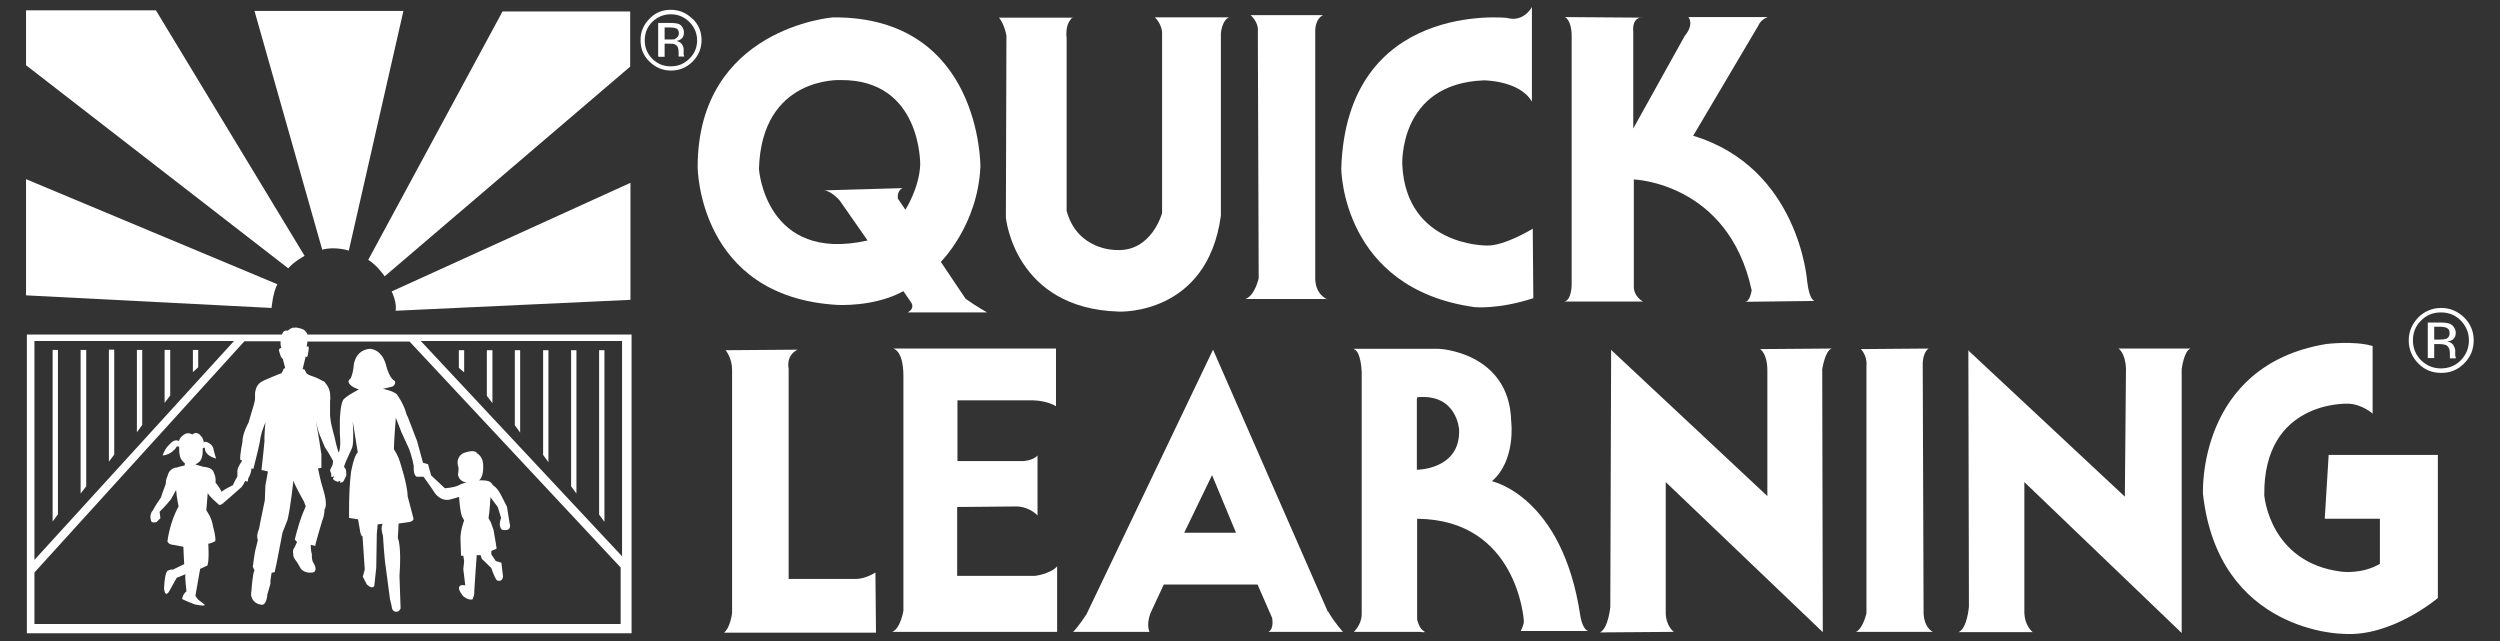
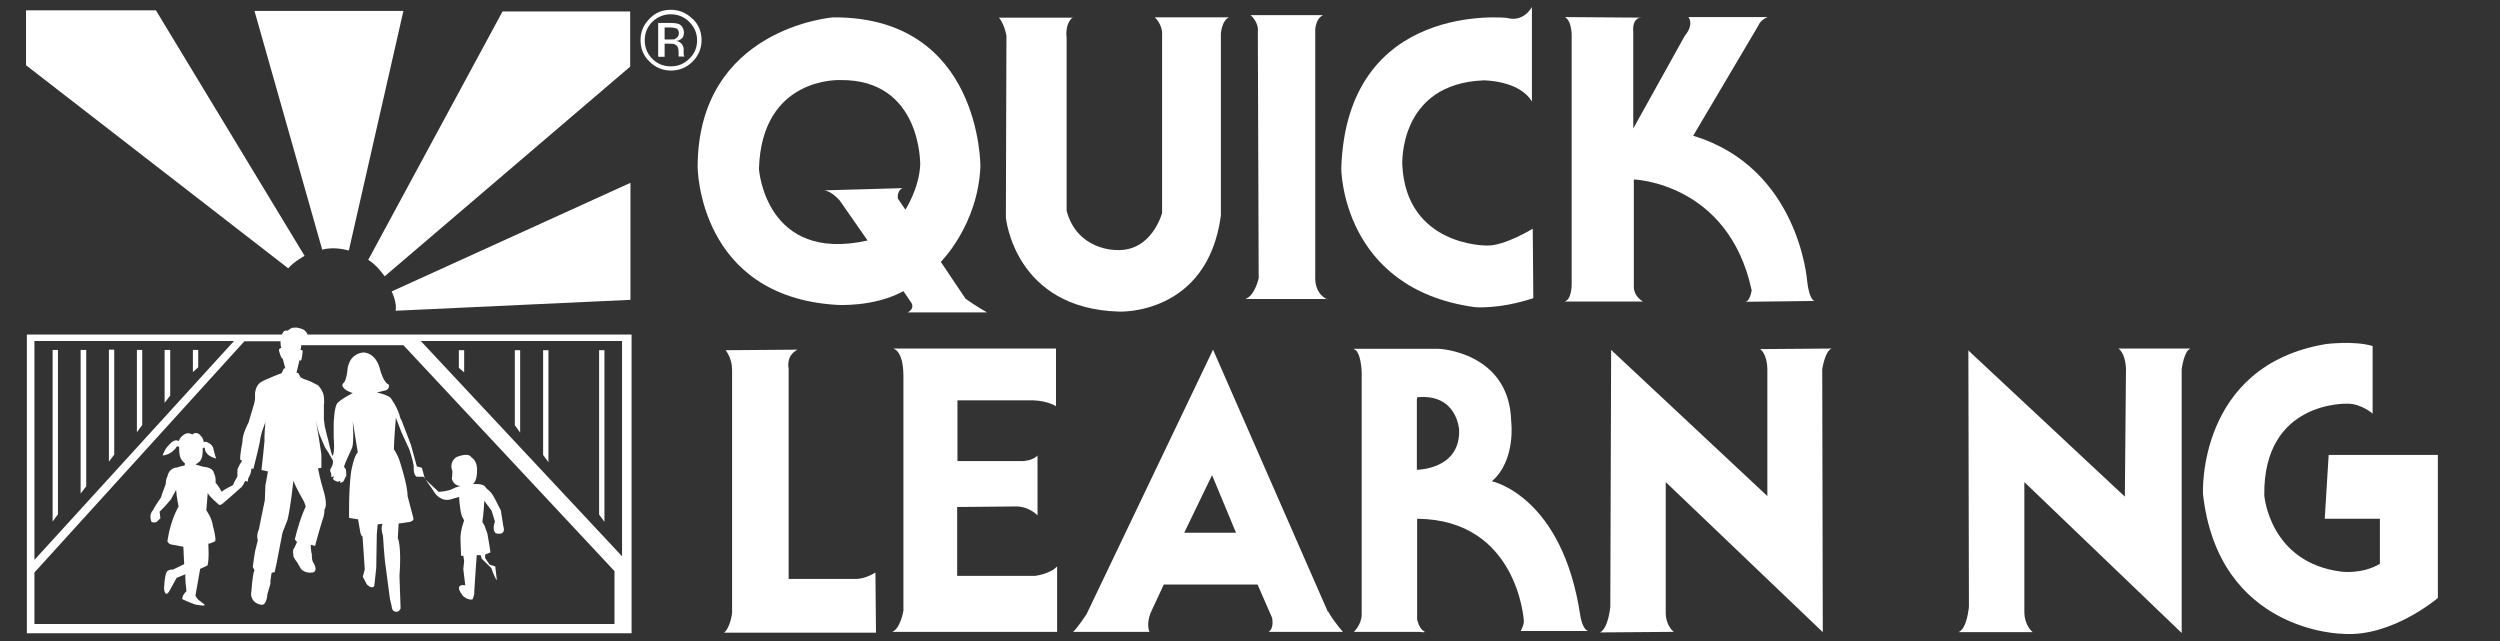
<svg xmlns="http://www.w3.org/2000/svg" id="Layer_1" data-name="Layer 1" viewBox="0 0 893 229">
  <rect x="0" y="0" width="893" height="229" fill="#333333" stroke="none" />
  <defs>
    <style>
      .cls-1 {
        fill: #fff;
      }
    </style>
  </defs>
  <g id="ql">
    <g>
      <path id="Fill-1" class="cls-1" d="M323.4,74.9l-2.7-4c-.3-3,1.7-3.7,1.7-3.7l-28,.8c2.8.3,5.6,3.7,5.6,3.7l9.9,14.2c-36.5,8.2-38.8-25.5-38.8-25.5.9-33.2,29.1-31.8,29.1-31.8,29.1-.3,28.5,30.3,28.5,30.3-.4,8.5-5.3,16-5.3,16h0ZM336,93.6s13.3-13.1,14.2-34.1c0,0,.4-53.6-52.6-53.3,0,0-48.3,3.7-48.4,53.4,0,0,.1,46.3,49.7,49.3,0,0,13.2.9,23.8-4.9l2.8,4.1s1.5,2-1.3,3.5h28.4s-3.8-2.1-7.7-4.9l-8.8-13.1h-.1Z" />
      <path id="Fill-2" class="cls-1" d="M383.4,6.3h-26.6s1.8,1.8,2.7,6.4l-.2,65s3,32.6,40.5,33.6c0,0,31.5,1.4,36.3-34.3V12s.3-4.7,2.9-5.8h-26.5s2.9,2.5,2.6,6.5v63.4s-3.7,14-16.5,13.2c0,0-13.8.2-17.6-14V13.5s-.8-4.9,2.2-7.3" />
      <path id="Fill-3" class="cls-1" d="M547.2,36.3V2.5s-2.9,5.6-8.9,3.9c0,0-57.3-6.3-59.2,53.8,0,0,.1,42.9,47.6,49.5,0,0,8.6.9,21-3.2l-.2-24.8s-10.3,6.3-16.5,6c0,0-28.6.3-30.1-28.7,0,0-1.6-29.1,29.1-30.3,0,0,12.8,0,17.2,7.6" />
      <path id="Fill-4" class="cls-1" d="M586.3,6.3l-27.3-.2s2.3.9,2.4,6.5v89.1s0,5.5-2.6,6h28.1s-3.5-1.7-3.3-5.7v-37.9s33.8,1.1,42.1,39.6c0,0-.6,4-2.3,4.1l24.8-.3s-1.9,0-2.7-7.2c0,0-2.9-40.4-40.7-51.8l23.3-39.4s.7-2,3.3-3h-28.3c0,0,2.2,2.5-1.3,6.7l-18.4,33.1V11.4s-.7-4.9,3-5.2" />
      <path id="Fill-5" class="cls-1" d="M284.8,124.9l-25.6.2s2.3,2.8,2.3,6.9v87s-.6,5.2-2.9,7h54.3c0-.1-.2-21.5-.2-21.5,0,0-3.3,2.2-6.8,2.3h-24.2v-75.1s-1.1-4.5,3-6.7" />
      <path id="Fill-6" class="cls-1" d="M377.7,225.7h-59c3-1.2,4-7.6,4-7.6v-83.7c0-9.5-3.7-9.9-3.7-9.9h58.2v20.6s-2.8-1.9-8.1-2.1h-27.1v21.7h23.4s3.5-.1,5.2-2v21.4s-2.7-3-7.3-3.2l-21.4.2v24.6h27.5c0,.1,5.7-.6,8.2-3.4v23.4" />
      <path id="Fill-7" class="cls-1" d="M474.4,218.4c1.9,3.5,5.3,7.3,5.3,7.3h-26.6c2.1-1.1,1.3-5,1.3-5l-5.2-11.9h-33.5l-4.7,10.1c-1.7,4.3-.4,6.8-.4,6.8h-27.3c1.6-1.4,4.8-6.3,4.8-6.3l45.2-94.5,41,93.6h.1ZM433,169.6l-10,20.7h18.5l-8.6-20.7h.1Z" />
      <path id="Fill-8" class="cls-1" d="M483.6,124.6h30.2c0-.1,25.4,1.1,26,25.9,0,0,1.8,13.9-6.9,21.4,0,0,25.2,5.2,31.6,48.1,0,0,.7,4.8,2.8,5.4h-24.1s1.3-2.4,1.1-3.8c0,0-2.2-36-38.1-36.3v36s.7,3.1,2.2,4c1.6.9-1.2.4-1.2.4h-23.6s2.8-2.6,2.8-6.3v-86.5s-.2-7.4-2.8-8.2h0ZM506.1,142.4v25.4s15.6,0,15.1-14.3c0,0-.7-13-15-11.6v.5h-.1Z" />
      <path id="Fill-9" class="cls-1" d="M575.5,124.9l-.3,91.9s-.7,7.7-3.7,9.1l26.4-.2s-3-2.1-2.9-7.2v-46.3c0,0,56.1,53.6,56.1,53.6l-.2-93.9s1-6.7,3.4-7.4l-25.6.2s2.5,1.4,2.6,7.3v45.2c0,0-55.9-52.3-55.9-52.3" />
-       <path id="Fill-10" class="cls-1" d="M688.8,124.5l-24.1.2s2.3,2.3,2,5.7v88.6c0,0-1.1,5.3-3.7,6.7h27.4s-3.5-1.5-3.3-7.8l-.3-87.5s-.2-4.3,2.1-5.9" />
      <path id="Fill-11" class="cls-1" d="M703.1,125l.2,91.7s-.6,7.8-3.7,9.1h26.5s-3-2.2-3-7.3,0-1.5,0-1.5v-44.8c0,0,56.2,53.9,56.2,53.9v-94.2s.8-6.7,3.2-7.4h-25.8s2.5,1.4,2.7,7.3l-.4,45.6-56.1-52.4" />
      <path id="Fill-12" class="cls-1" d="M847.6,147.8s-4.1-3.6-9-3.6c0,0-30.2-1.3-29.8,32.7,0,0,1.8,24.1,27.6,27.3,0,0,7.3,1,13.7-2.8v-16.1h-19.7l1.4-22.8h39v51.1s-16.5,14.1-33.9,12.8c0,0-44.5-.3-50-50,0,0-2.2-45.8,43.9-53.5,0,0,10.1-1.3,16.7.7v24.2" />
-       <path id="Fill-13" class="cls-1" d="M879,114.5c1.9,2,2.9,4.3,2.9,7.1s-1,5.1-2.9,7.1c-1.9,1.9-4.3,2.9-7.1,2.9s-5.1-1-7.1-2.9c-1.9-2-2.9-4.3-2.9-7.1s.9-5.1,2.9-7.1,4.3-2.9,7.1-2.9,5.1.9,7.1,2.9h0ZM880.2,113.4c-2.3-2.2-5-3.4-8.2-3.4s-6,1.2-8.2,3.4c-2.2,2.3-3.4,5-3.4,8.2s1.2,6,3.4,8.2c2.2,2.3,5,3.4,8.2,3.4s6-1.1,8.2-3.4c2.3-2.3,3.4-5,3.4-8.2s-1.1-5.9-3.4-8.2h0ZM873.7,121c-.5.2-1.2.3-2.2.3h-2v-4.6h1.9c1.3,0,2.2.2,2.7.5.6.3.9.9.9,1.9s-.5,1.6-1.3,2h0ZM867.2,127.9h2.3v-5h1.8c1.1,0,2,.2,2.5.4.8.5,1.3,1.4,1.3,2.9v1.8h2.1v-.2c0-.1,0-.3-.2-.7v-1.9c0-.6-.3-1.3-.7-2-.5-.7-1.3-1.1-2.2-1.2.8-.1,1.4-.3,1.9-.6.8-.6,1.2-1.4,1.2-2.5s-.7-2.6-2-3.2c-.7-.3-1.9-.5-3.5-.5h-4.5v12.7h0Z" />
      <path id="Fill-14" class="cls-1" d="M474.1,106.9s-4.5-1.6-4.3-8V11.4s-.3-4.4,2.8-6h-25.9s3,2.5,2.6,5.9l.3,88.1s-1.3,6.1-4.7,7.4h29.3" />
      <path id="Fill-15" class="cls-1" d="M246.2,7.8c1.8,1.8,2.8,4,2.8,6.6s-.9,4.8-2.8,6.6c-1.8,1.8-4,2.7-6.6,2.7s-4.8-.9-6.6-2.7-2.7-4-2.7-6.6.9-4.8,2.7-6.6c1.9-1.8,4.1-2.7,6.6-2.7s4.8.9,6.6,2.7h0ZM247.3,6.7c-2.1-2.1-4.7-3.2-7.7-3.2s-5.5,1-7.6,3.2c-2.1,2.1-3.2,4.6-3.2,7.6s1,5.6,3.2,7.7c2.1,2.1,4.7,3.2,7.7,3.2s5.6-1.1,7.7-3.2c2.1-2.1,3.2-4.7,3.2-7.7s-1.1-5.6-3.2-7.6h0ZM241.3,13.9c-.4.2-1.1.2-2,.2h-1.9v-4.3h1.8c1.2,0,2,.2,2.5.4.5.3.8.9.8,1.7s-.4,1.5-1.3,1.9h0ZM235.3,20.3h2.1v-4.7h1.6c1.1,0,1.9,0,2.3.4.8.4,1.1,1.3,1.1,2.7v1.3h0v.2h2v-.2s-.2-.3-.2-.6v-1.8c0-.6-.2-1.2-.6-1.8-.5-.6-1.1-1-2.1-1.2.7,0,1.3-.3,1.7-.6.8-.5,1.1-1.3,1.1-2.4s-.6-2.5-1.8-3c-.7-.3-1.8-.4-3.2-.4h-4.2v11.9h0l.2.2Z" />
-       <path id="Fill-16" class="cls-1" d="M99,101.5L9.3,64v41.5l87.7,4.5s.5-5.7,2.1-8.5" />
      <path id="Fill-17" class="cls-1" d="M102.9,95.8L9.3,23.3V3.7h46.4l53.1,87.7s-3.8,2-5.9,4.5" />
      <path id="Fill-18" class="cls-1" d="M115.1,89.2L90.9,3.9h53.2l-19.5,85.6s-5.2-1.6-9.5-.3" />
      <path id="Fill-19" class="cls-1" d="M131.6,92.7L179.5,4.1h45.6v19.7l-87.7,74.9s-2.7-4-5.9-5.9" />
      <path id="Fill-20" class="cls-1" d="M225.2,107.1l-83.9,3.9c.6-2.9-1.4-6.9-1.4-6.9l85.3-38.8v41.8" />
      <path id="Fill-21" class="cls-1" d="M20.7,183.7v-58.7h-1.9v61.3l1.9-2.6" />
      <path id="Fill-22" class="cls-1" d="M30.8,173.6v-48.6h-2v51.3l2-2.6" />
      <path id="Fill-23" class="cls-1" d="M40.8,162.4v-37.5h-1.9v40l1.9-2.5" />
      <path id="Fill-24" class="cls-1" d="M50.8,151.8v-26.8h-1.9v29.4l1.9-2.6" />
      <path id="Fill-25" class="cls-1" d="M60.8,141.3v-16.3h-2v18.9l2-2.6" />
      <path id="Fill-26" class="cls-1" d="M70.8,131.2v-6.2h-1.9v7.9l1.9-1.7" />
      <path id="Fill-27" class="cls-1" d="M214,183.8v-58.7h1.9v61.3l-1.9-2.6" />
-       <path id="Fill-28" class="cls-1" d="M204,173.7v-48.6h1.9v51.2l-1.9-2.6" />
      <path id="Fill-29" class="cls-1" d="M194,162.5v-37.4h1.9v40l-1.9-2.6" />
      <path id="Fill-30" class="cls-1" d="M183.9,151.9v-26.8h1.9v29.4l-1.9-2.6" />
-       <path id="Fill-31" class="cls-1" d="M173.9,141.4v-16.3h2v18.9l-2-2.6" />
      <path id="Fill-32" class="cls-1" d="M163.9,131.3v-6.2h1.9v7.9l-1.9-1.6" />
-       <path id="Fill-33" class="cls-1" d="M109.8,119.4h0c0-.1-.7-1.5-1.7-1.8,0,0-2.2-.9-3-.5-.7-.4-2.3,1-2.3,1-1.4-.2-1.7.5-2.1,1.4H9.6v106.7h216v-106.7h-115.8ZM12.3,121.8h71.3L12.3,200v1.2-79.3h0ZM222.2,222.9H12.3v-18.4l75-82.6h12.9c0,.8,0,1.7.3,2.4,0,0-1.1.1-.8,1.1.3,1,.7,2.7,1.3,2.7l.9,3.5h-.5c0,.1-.8,1.7-.8,1.7,0,0-1.3.4-6.1,2.5-1.5.7-3,1.5-3.4,4.6v1.8c0,1.3-.8,3.6-.8,3.6,0,0-1.1,3.6-1.5,5.1,0,0-2.3,4.1-2.2,7,0,0-.9,4.2-.8,6.3l.7.4s-1.7,2.3-1.7,3.5v2.1c0,0-1,1.6-1.6,3.1,0,0-3.4,1.6-4,2.4,0,0-1.1-2.1-2.2-3.3v-.4c0,0,.2-1.6-.6-3,0,0,0-2-3.9-2.3l-2.7-.8s1.8-.9,2-1.8c0,0,.7-.8.6-3.8,0,0,0-.4.8-.4,0,0-.6,2.6,4,3.9,0,0-.6-1.8-.9-3.1,0,0,0-1.7-2-2.6,0,0-.8-.6-1.5-.1,0,0-.2-1.6-1-2.2,0,0-1.3-2.1-3.1-.6,0,0-1.5-1-2.9,0,0,0-1.6.9-1.9,2.4,0,0-1.4-1.3-3.6,1.4,0,0-1.4,1.2-2.2,3.7,0,0,2.3-.1,4-1.9,0,0,.6-.4,1-1.3h.9c0-.1-.2,3.6.9,4.8,0,0,.5.7,1.2,1.3l-.2.7s-1.7.3-2.7.7c0,0-2.7-.1-3.4,3.2,0,0-.6.9-.6,2.7,0,0-1.3,3.4-1.7,4.8,0,0-2.4,3.4-2.8,4.5,0,0-1.6,1.4-.7,3.9,0,0,0,.8,1.9.4l1.4-1.4-.3-2.3s2.2-2.1,4.1-4.5l1.8-3.3c.2,2.7.9,5.9.9,5.9-3.2,5.6-4,12.5-4,12.5.6,1,1,1.1,2.6,1.3,1.6.3,3.1.6,3.1.6,0,.9.3,6.2.3,6.2l-4.1,2c-.7-.3-2,.5-2,.5-1,1.4-1.1,6.4-1.1,6.4.5,3.4,1.9.7,1.9.7l2.6-4.7,3.2-1.3c-.4.2.3,6.1.3,6.1-1.6,1.4-1.5,2.8-1.5,2.8,1.1.6,4.5,1.9,4.5,1.9,5.5,1.1,2.9-.4,2.9-.4l-1.7-1.3c-.4-.4-1-1.4-1-1.4l1.7-9.6,2.6-1.2c.7-1.9.3-7.8.3-7.8.8,0,2.5-.9,2.5-.9.3-1.5-.8-5.2-.8-5.2-.4-3.2-2.4-5.8-2.4-5.8l.5-6.2c.6,1.3,3.7,3.9,3.7,3.9.4.8,1.5,0,1.5,0,1.6-1.3,6.5-5.7,6.5-5.7.6-.2,1.7-2.5,1.7-2.5.7.2,1,.2,1,.2-.2-.4.2-1.4.2-1.4,0,0,1-1.5,1-3.3l.7.2,1.1-4.4s1.4-5.5,1.4-6.6l.6-2.4,1.2-3.3s-.5,6-.3,6.5c0,0-.8,8.5-1.1,10.6,0,0,1.7.3,2.3.5,0,0-.6,3.6-.9,5l-.2,5.3c-.8,3.6-2,9.8-2,9.8,0,0,0,.4-.3,1-.8,2.1-.2,3.4-.2,3.4l-.7,2.9c-.4,1-1.1,6.7-1.1,6.7l.6,1.2c-.7,1.1-1.1,7.6-1.1,7.6-.6,2.6,1.4,4.5,3.5,4.7,2,.4,2.2-3.7,2.2-3.7.4-1.5,1.1-3.8,1.1-3.8v-1.1c0,0,.4-2.7.4-2.7.3-.3,1.1-.3,1.1-.3l.7-3.2,2.1-10.9,1.8-4.6c1.1-4.4,2.1-14,2.1-14,.7,2.1,3.8,7.5,3.8,7.5.3.7.6,1.7.6,1.7-.4,1-1.1,2.6-1.1,2.6-1.7,4.4-2.8,9.2-2.8,9.2l.8.9-.9,2c-.9.9-.4,2.5-.4,2.5-.3.8,1.3,2.7,1.3,2.7l1.4,2.4s1.3,1.7,4.1,1.3c2.1-.3.6-3.1.6-3.1-1-1.1-.8-3.4-.8-3.4-.4-1.1-.4-3.4-.4-3.4l1.6.4c0-.7,2.5-9,2.5-9,.9-2.1.8-4,.8-4,1.3-1.7-.3-6.6-.3-6.6-1.3-4.2-2-8.1-2-8.1l1.2-.2v-4.8c0,0-.8-5.2-.8-5.2l-1.2-7.1c.4,2.2,1.1,4.6,1.1,4.6,0,0,2,4.9,2.3,5.4,1.2,1.6,2.8,4.7,2.8,4.7l-.2,1.3s-.2.5-.4.9c-.4.5-.5,1.3-.5,1.3,0,0,.6.9.4,2,.3.5,1-.3,1,0s-.6.7-.2,1.1c.3.3.9.6,1.5.8,0,0,.7-.3.9-.3s-.2.6,0,.6c1.2,0,1.4-.9,1.4-.9l.8-1.6s0-1.4-.1-2c0-.3-.7-1-.7-1.2s.2-.6.3-.9c.1-.4.6-1.5.6-1.5l2-4.4c.7-2,.2-9.4.2-9.4l1.8,11.1c-1.4,1.1-2.4,7-2.4,7-.9,6.9-.7,16.4-.7,16.4l3.2.5.7,4s.2,1.9.9,2.1l.8,11.8-.7,2.6,1.4,2.7s1.8,2,2.7.6l.7-6.5.2-12,.3-3.5,1.8-.2s-.9,1.2.1,4.3c0,0,.5,8.4,1,11.2l1.5,11.4.6,2.5s0,1.8,1.4,2,1.8-1.2,1.8-1.2l-.4-11.5c.8-11.2-.6-13.6-.6-13.6l.3-5.2,3.6-.5c1.9-.3,1.7-1.3,1.7-1.3-.4-1.4-2.1-8-2.1-8,0-4-2.8-12.4-2.8-12.4-.9-2.8-2.1-4.3-2.1-4.3,0-2.5.7-11.3.7-11.3l2,5.2,2.8,6.1s1.2,3.4,1.6,6c0,0-.3,3.2,1.1,3.8h2.4l2.7,3.8,1.4,2.1s2.1,3.1,5.5,2.2l3.1-.9s.2,4.5,1,6.9l.8,1.5s-1.5,3.7-1.3,7.1l.2,5.5h.8s.2,1.4.3,1.9l-.3,2.9.7,5.8s-1.8-.5-2.2.6,1.5,3.3,1.5,3.3c0,0,1.7,1.5,3.3,1.1,0,0,.8-1.8.6-2.6l.5-7.7.4-5.5h1.4l.4,1.3,3.4,3.3s1,3.2,2,4.4c0,0,1.8.9,2.2-1.3l-.6-5-2-.6-1.6-2.4v-1.2l1.9-.8s-.5-3.6-1.1-6.7l-1-2.8-.8-1.4c.4-2.1.7-7.5.7-7.5l2.6,3.5,1.2,3.9c-1.2,3.1.3,4.2.3,4.2,4,.9,2.7-2.5,2.7-2.5l-.9-5.7-2.1-4.1c-.8-1.6-1.7-2.8-2.9-3.6-.3-.3-.7-1.1-1.3-1.3-1.3-.6-3.7-.4-3.7-.4,1.7-1.2,1.5-4.9,1.5-4.9.2-3.5-2.1-4.7-2.1-4.7-1-1.9-5.3,0-5.3,0-2.8,2-1.4,5-1.4,5,0,1.4-.2,2.6-.2,2.6.6,2.8,3.2,2.7,3.2,2.7,0,0-1.7.3-3.1,1.1-1.5.8-4.8,1-4.8,1l-4.9-4.6-1.1-4-1.8-.5-2.1-7.7-3.3-8.6-.5-1c-.9-3.8-3.5-7.2-3.5-7.2-1.3-1.2-4.9-1.9-4.9-1.9l3.3-.8c1.4-.6,1-2,1-2-1.8-.6-3-4.9-3-4.9-1.5-6.9-6.2-6.6-6.2-6.6-5.5.7-5.6,6.4-5.6,6.4-.3,3-1.1,4.2-1.1,4.2-.8.6-.7,1.2-.7,1.2.4,1.8,3.7,2.7,3.7,2.7-3,1.6-4.4,2.5-5.4,3.5-1.2,1.1-1.4,7.2-1.4,7.2,0,3.2,0,5.3,0,5.3,0,0,.5,5-.4,6.5-.5-.7-1.6-5.9-1.6-5.9-.3-.8-1.2-4.8-1.2-4.8l-.3-2.4v-2.9c0-.9,0-2.4,0-2.4,0,0,.2-.4,0-2.7s-2.1-4.2-2.1-4.2c-.8-.3-2.5-1.4-3.9-1.8-1.6-.5-2.3-1-2.3-1l-.9-1.6h-.6l1.1-4.6c.7.9.9-1,1.1-3,0-.9-.8-.5-.8-.5.2-.6.3-1.2.3-1.8h36.5l75.4,80.7v20.3h.4ZM222.2,198.7l-71.9-76.9h71.9v76.9h0Z" />
+       <path id="Fill-33" class="cls-1" d="M109.8,119.4h0c0-.1-.7-1.5-1.7-1.8,0,0-2.2-.9-3-.5-.7-.4-2.3,1-2.3,1-1.4-.2-1.7.5-2.1,1.4H9.6v106.7h216v-106.7h-115.8ZM12.3,121.8h71.3L12.3,200v1.2-79.3h0ZM222.2,222.9H12.3v-18.4l75-82.6h12.9c0,.8,0,1.7.3,2.4,0,0-1.1.1-.8,1.1.3,1,.7,2.7,1.3,2.7l.9,3.5h-.5c0,.1-.8,1.7-.8,1.7,0,0-1.3.4-6.1,2.5-1.5.7-3,1.5-3.4,4.6v1.8c0,1.3-.8,3.6-.8,3.6,0,0-1.1,3.6-1.5,5.1,0,0-2.3,4.1-2.2,7,0,0-.9,4.2-.8,6.3l.7.4s-1.7,2.3-1.7,3.5v2.1c0,0-1,1.6-1.6,3.1,0,0-3.4,1.6-4,2.4,0,0-1.1-2.1-2.2-3.3v-.4c0,0,.2-1.6-.6-3,0,0,0-2-3.9-2.3l-2.7-.8s1.8-.9,2-1.8c0,0,.7-.8.6-3.8,0,0,0-.4.8-.4,0,0-.6,2.6,4,3.9,0,0-.6-1.8-.9-3.1,0,0,0-1.7-2-2.6,0,0-.8-.6-1.5-.1,0,0-.2-1.6-1-2.2,0,0-1.3-2.1-3.1-.6,0,0-1.5-1-2.9,0,0,0-1.6.9-1.9,2.4,0,0-1.4-1.3-3.6,1.4,0,0-1.4,1.2-2.2,3.7,0,0,2.3-.1,4-1.9,0,0,.6-.4,1-1.3h.9c0-.1-.2,3.6.9,4.8,0,0,.5.7,1.2,1.3l-.2.7s-1.7.3-2.7.7c0,0-2.7-.1-3.4,3.2,0,0-.6.9-.6,2.7,0,0-1.3,3.4-1.7,4.8,0,0-2.4,3.4-2.8,4.5,0,0-1.6,1.4-.7,3.9,0,0,0,.8,1.9.4l1.4-1.4-.3-2.3s2.2-2.1,4.1-4.5l1.8-3.3c.2,2.7.9,5.9.9,5.9-3.2,5.6-4,12.5-4,12.5.6,1,1,1.1,2.6,1.3,1.6.3,3.1.6,3.1.6,0,.9.3,6.2.3,6.2l-4.1,2c-.7-.3-2,.5-2,.5-1,1.4-1.1,6.4-1.1,6.4.5,3.4,1.9.7,1.9.7l2.6-4.7,3.2-1.3c-.4.2.3,6.1.3,6.1-1.6,1.4-1.5,2.8-1.5,2.8,1.1.6,4.5,1.9,4.5,1.9,5.5,1.1,2.9-.4,2.9-.4l-1.7-1.3c-.4-.4-1-1.4-1-1.4l1.7-9.6,2.6-1.2c.7-1.9.3-7.8.3-7.8.8,0,2.5-.9,2.5-.9.3-1.5-.8-5.2-.8-5.2-.4-3.2-2.4-5.8-2.4-5.8l.5-6.2c.6,1.3,3.7,3.9,3.7,3.9.4.8,1.5,0,1.5,0,1.6-1.3,6.5-5.7,6.5-5.7.6-.2,1.7-2.5,1.7-2.5.7.2,1,.2,1,.2-.2-.4.2-1.4.2-1.4,0,0,1-1.5,1-3.3l.7.2,1.1-4.4s1.4-5.5,1.4-6.6l.6-2.4,1.2-3.3s-.5,6-.3,6.5c0,0-.8,8.5-1.1,10.6,0,0,1.7.3,2.3.5,0,0-.6,3.6-.9,5l-.2,5.3c-.8,3.6-2,9.8-2,9.8,0,0,0,.4-.3,1-.8,2.1-.2,3.4-.2,3.4l-.7,2.9c-.4,1-1.1,6.7-1.1,6.7l.6,1.2c-.7,1.1-1.1,7.6-1.1,7.6-.6,2.6,1.4,4.5,3.5,4.7,2,.4,2.2-3.7,2.2-3.7.4-1.5,1.1-3.8,1.1-3.8v-1.1c0,0,.4-2.7.4-2.7.3-.3,1.1-.3,1.1-.3l.7-3.2,2.1-10.9,1.8-4.6c1.1-4.4,2.1-14,2.1-14,.7,2.1,3.8,7.5,3.8,7.5.3.7.6,1.7.6,1.7-.4,1-1.1,2.6-1.1,2.6-1.7,4.4-2.8,9.2-2.8,9.2l.8.9-.9,2c-.9.9-.4,2.5-.4,2.5-.3.8,1.3,2.7,1.3,2.7l1.4,2.4s1.3,1.7,4.1,1.3c2.1-.3.6-3.1.6-3.1-1-1.1-.8-3.4-.8-3.4-.4-1.1-.4-3.4-.4-3.4l1.6.4c0-.7,2.5-9,2.5-9,.9-2.1.8-4,.8-4,1.3-1.7-.3-6.6-.3-6.6-1.3-4.2-2-8.1-2-8.1l1.2-.2v-4.8c0,0-.8-5.2-.8-5.2l-1.2-7.1c.4,2.2,1.1,4.6,1.1,4.6,0,0,2,4.9,2.3,5.4,1.2,1.6,2.8,4.7,2.8,4.7l-.2,1.3s-.2.5-.4.9c-.4.5-.5,1.3-.5,1.3,0,0,.6.9.4,2,.3.5,1-.3,1,0s-.6.7-.2,1.1c.3.3.9.6,1.5.8,0,0,.7-.3.9-.3s-.2.6,0,.6c1.2,0,1.4-.9,1.4-.9l.8-1.6s0-1.4-.1-2c0-.3-.7-1-.7-1.2s.2-.6.3-.9c.1-.4.6-1.5.6-1.5l2-4.4c.7-2,.2-9.4.2-9.4l1.8,11.1c-1.4,1.1-2.4,7-2.4,7-.9,6.9-.7,16.4-.7,16.4l3.2.5.7,4s.2,1.9.9,2.1l.8,11.8-.7,2.6,1.4,2.7s1.8,2,2.7.6l.7-6.5.2-12,.3-3.5,1.8-.2s-.9,1.2.1,4.3c0,0,.5,8.4,1,11.2l1.5,11.4.6,2.5s0,1.8,1.4,2,1.8-1.2,1.8-1.2l-.4-11.5c.8-11.2-.6-13.6-.6-13.6l.3-5.2,3.6-.5c1.9-.3,1.7-1.3,1.7-1.3-.4-1.4-2.1-8-2.1-8,0-4-2.8-12.4-2.8-12.4-.9-2.8-2.1-4.3-2.1-4.3,0-2.5.7-11.3.7-11.3l2,5.2,2.8,6.1s1.2,3.4,1.6,6c0,0-.3,3.2,1.1,3.8h2.4l2.7,3.8,1.4,2.1s2.1,3.1,5.5,2.2l3.1-.9s.2,4.5,1,6.9l.8,1.5s-1.5,3.7-1.3,7.1l.2,5.5h.8s.2,1.4.3,1.9l-.3,2.9.7,5.8s-1.8-.5-2.2.6,1.5,3.3,1.5,3.3c0,0,1.7,1.5,3.3,1.1,0,0,.8-1.8.6-2.6l.5-7.7.4-5.5h1.4l.4,1.3,3.4,3.3s1,3.2,2,4.4l-.6-5-2-.6-1.6-2.4v-1.2l1.9-.8s-.5-3.6-1.1-6.7l-1-2.8-.8-1.4c.4-2.1.7-7.5.7-7.5l2.6,3.5,1.2,3.9c-1.2,3.1.3,4.2.3,4.2,4,.9,2.7-2.5,2.7-2.5l-.9-5.7-2.1-4.1c-.8-1.6-1.7-2.8-2.9-3.6-.3-.3-.7-1.1-1.3-1.3-1.3-.6-3.7-.4-3.7-.4,1.7-1.2,1.5-4.9,1.5-4.9.2-3.5-2.1-4.7-2.1-4.7-1-1.9-5.3,0-5.3,0-2.8,2-1.4,5-1.4,5,0,1.4-.2,2.6-.2,2.6.6,2.8,3.2,2.7,3.2,2.7,0,0-1.7.3-3.1,1.1-1.5.8-4.8,1-4.8,1l-4.9-4.6-1.1-4-1.8-.5-2.1-7.7-3.3-8.6-.5-1c-.9-3.8-3.5-7.2-3.5-7.2-1.3-1.2-4.9-1.9-4.9-1.9l3.3-.8c1.4-.6,1-2,1-2-1.8-.6-3-4.9-3-4.9-1.5-6.9-6.2-6.6-6.2-6.6-5.5.7-5.6,6.4-5.6,6.4-.3,3-1.1,4.2-1.1,4.2-.8.6-.7,1.2-.7,1.2.4,1.8,3.7,2.7,3.7,2.7-3,1.6-4.4,2.5-5.4,3.5-1.2,1.1-1.4,7.2-1.4,7.2,0,3.2,0,5.3,0,5.3,0,0,.5,5-.4,6.5-.5-.7-1.6-5.9-1.6-5.9-.3-.8-1.2-4.8-1.2-4.8l-.3-2.4v-2.9c0-.9,0-2.4,0-2.4,0,0,.2-.4,0-2.7s-2.1-4.2-2.1-4.2c-.8-.3-2.5-1.4-3.9-1.8-1.6-.5-2.3-1-2.3-1l-.9-1.6h-.6l1.1-4.6c.7.9.9-1,1.1-3,0-.9-.8-.5-.8-.5.2-.6.3-1.2.3-1.8h36.5l75.4,80.7v20.3h.4ZM222.2,198.7l-71.9-76.9h71.9v76.9h0Z" />
    </g>
  </g>
</svg>